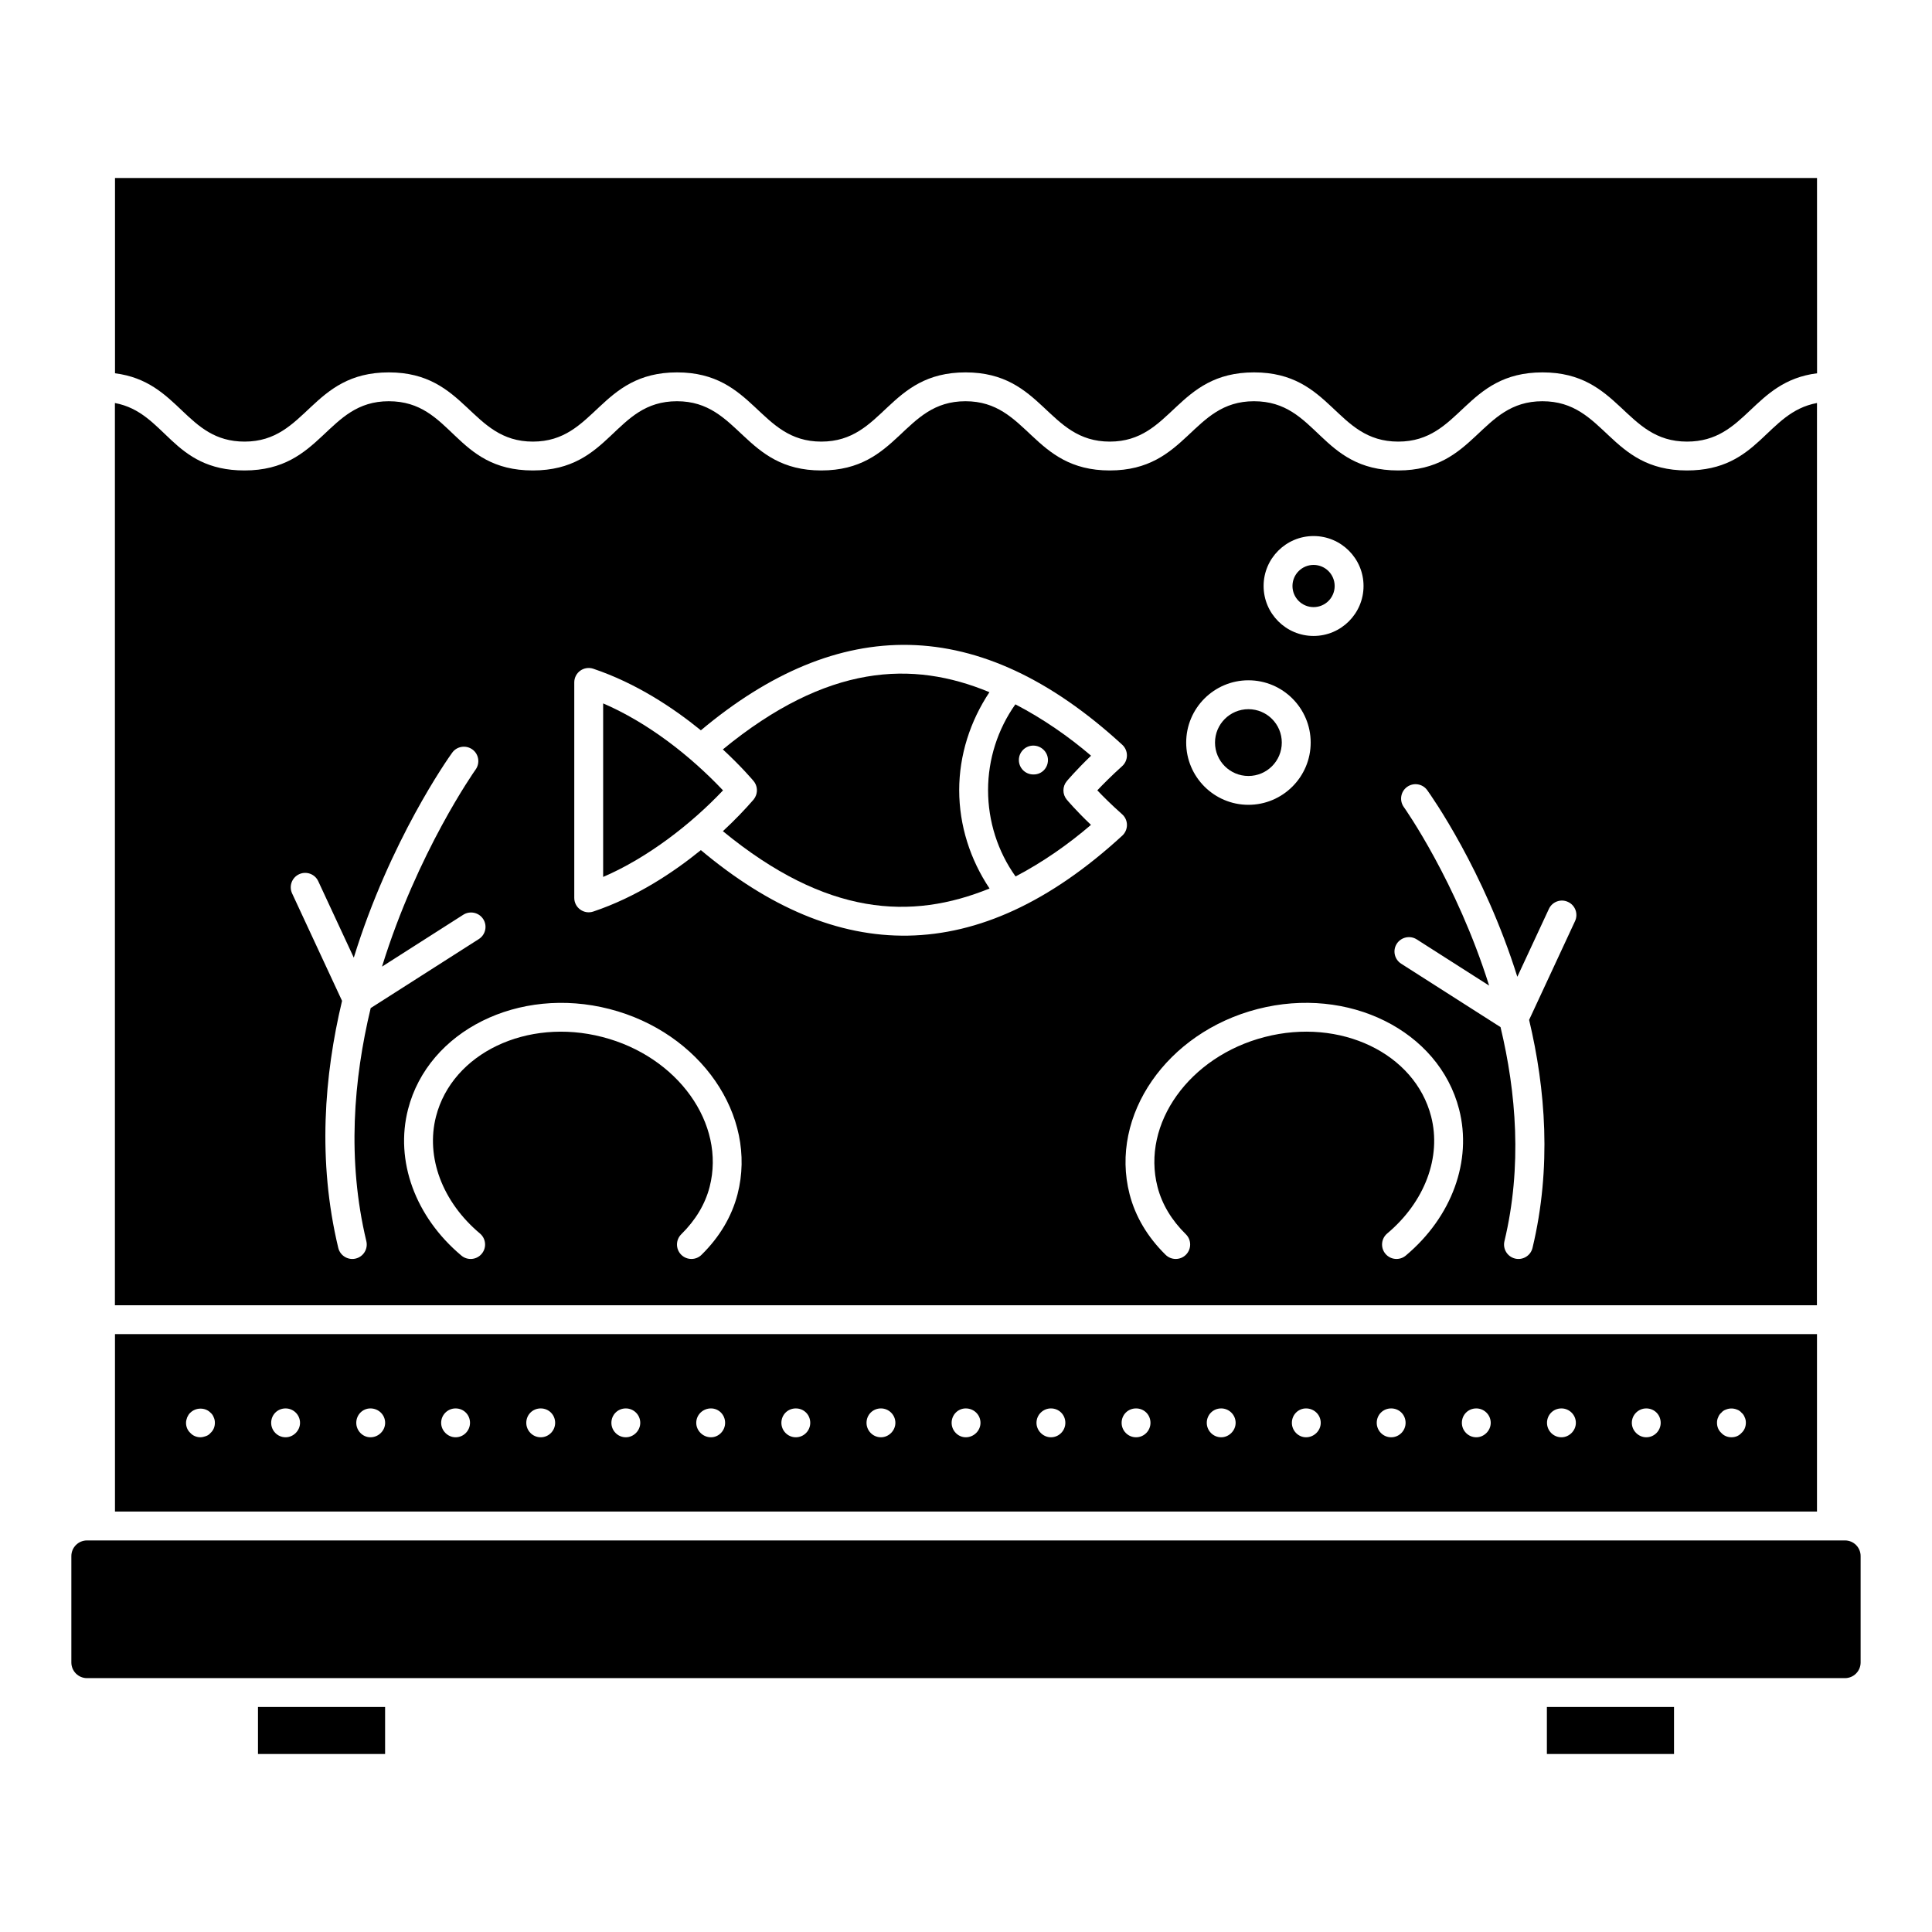
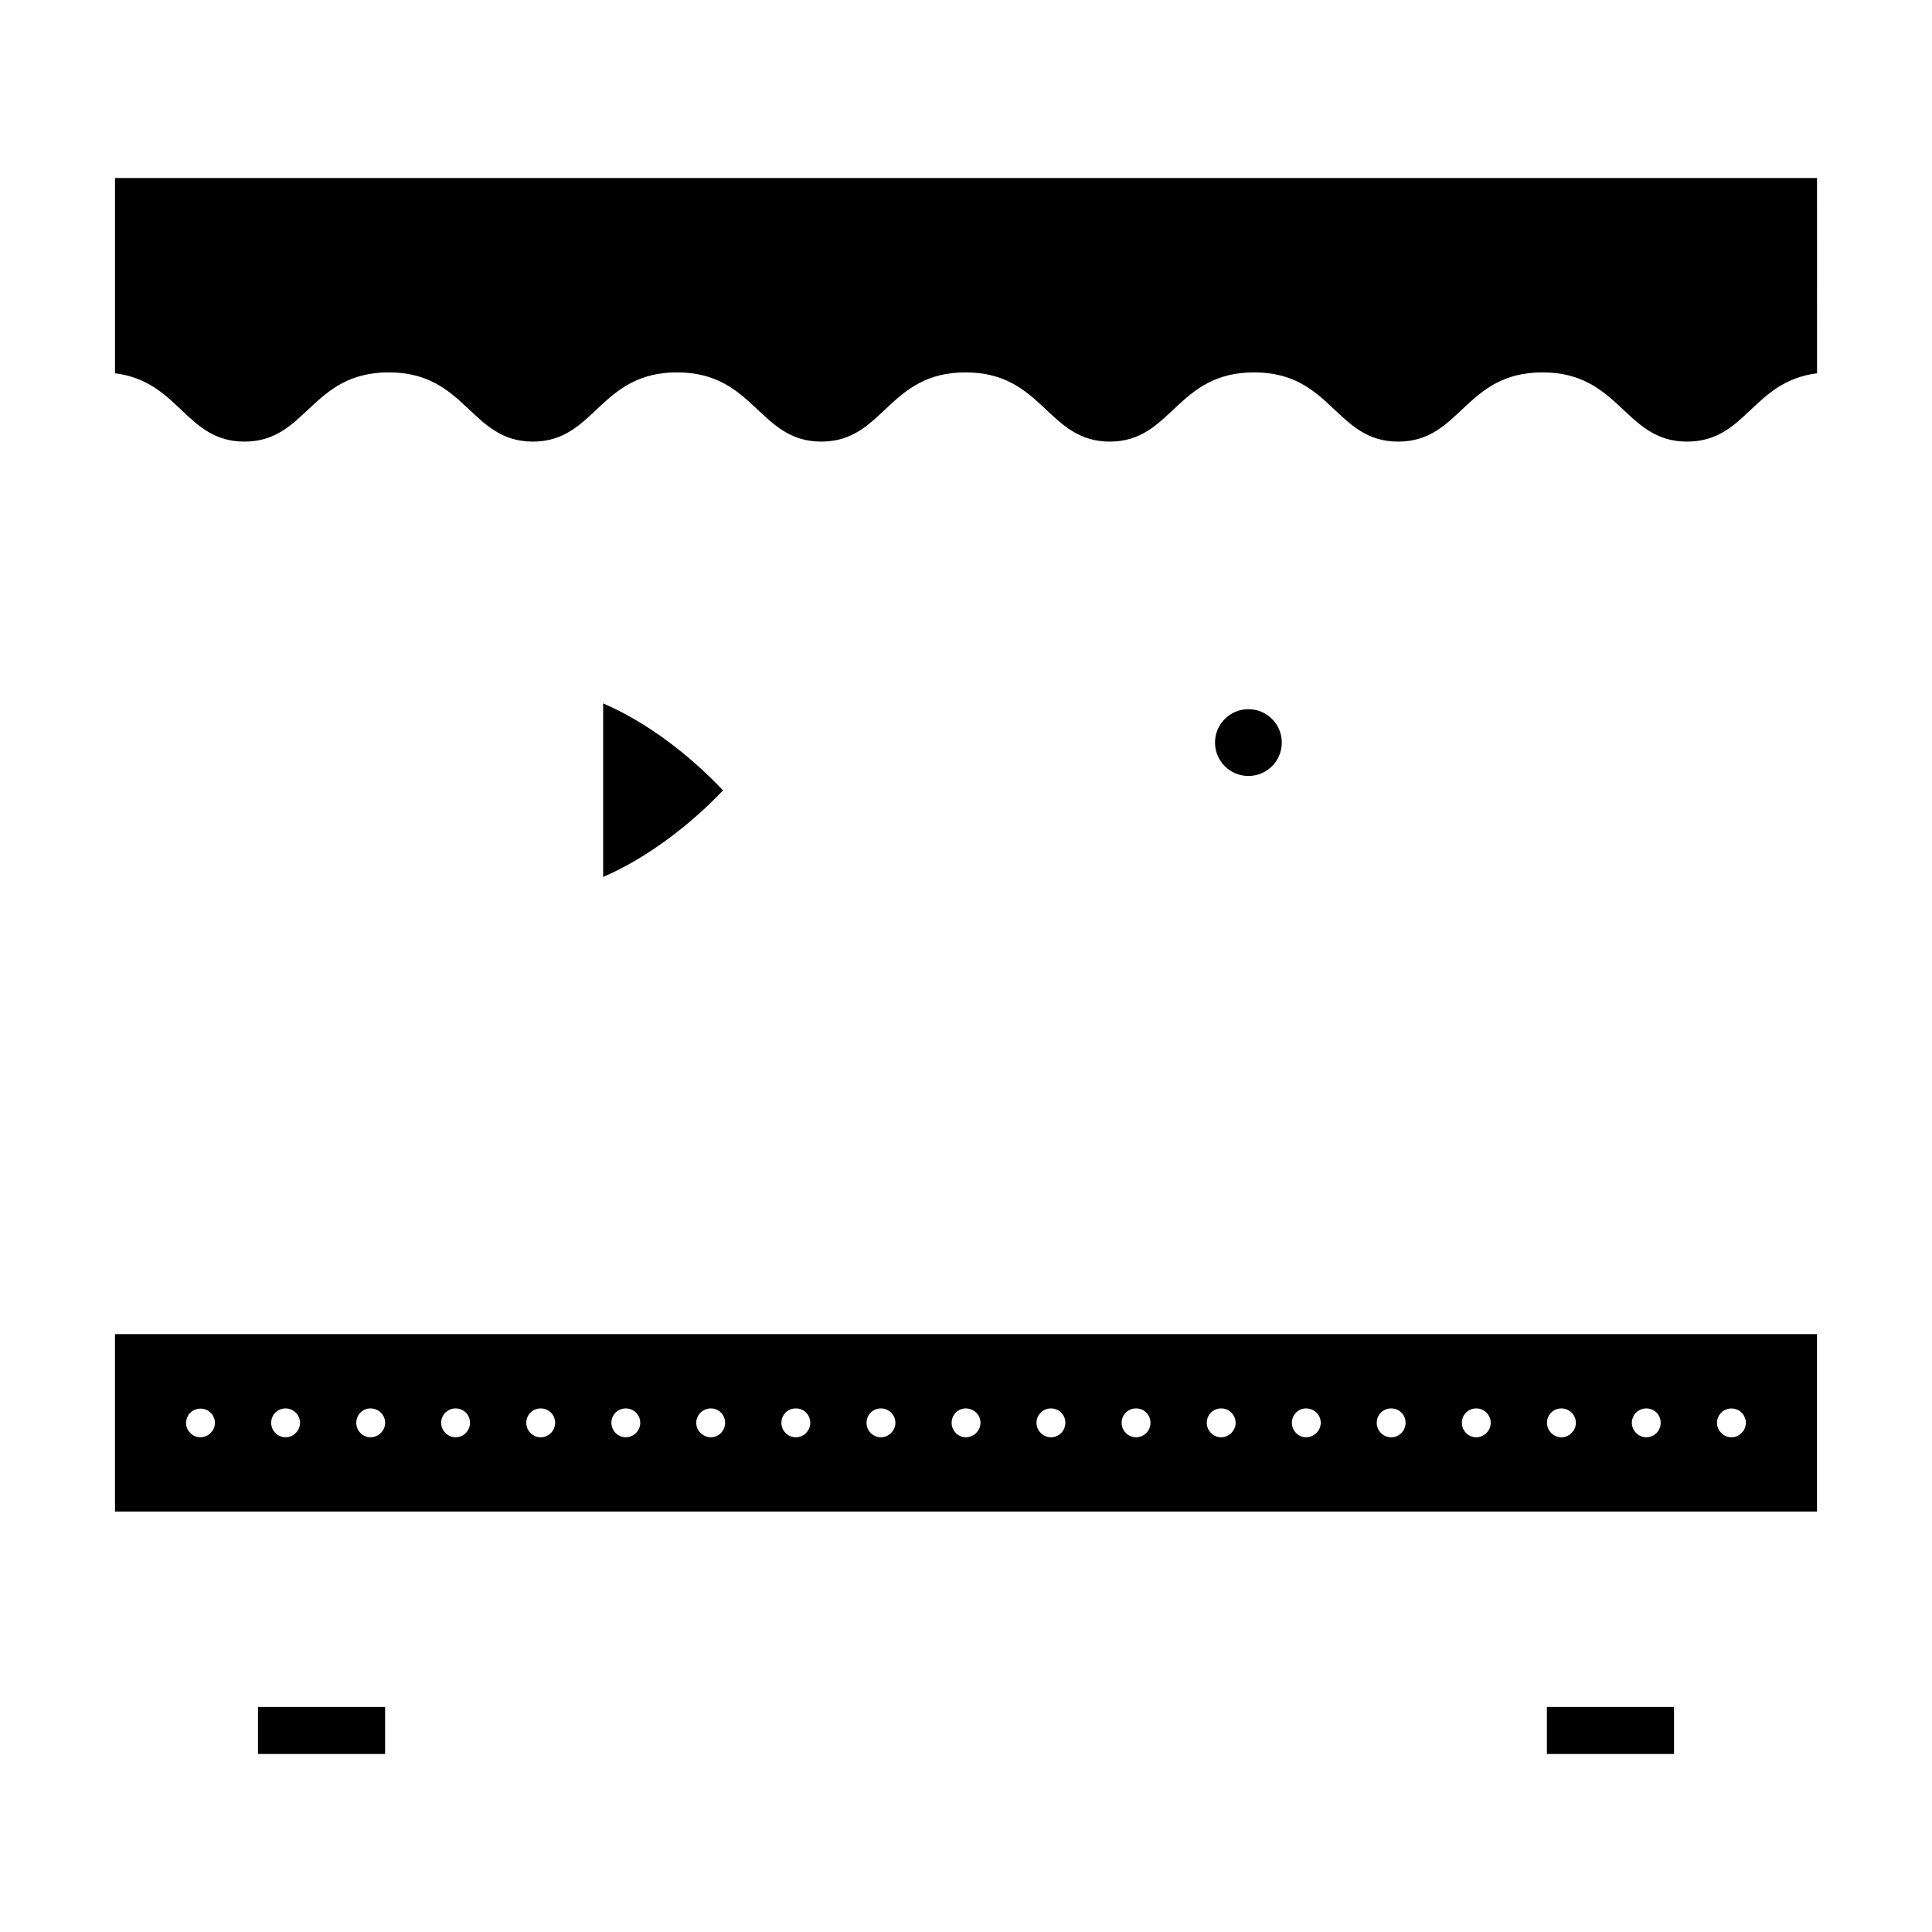
<svg xmlns="http://www.w3.org/2000/svg" fill="#000000" width="800px" height="800px" version="1.1" viewBox="144 144 512 512">
  <g>
-     <path d="m497.7 299.3c0 3.09-2.5 5.59-5.59 5.59-3.086 0-5.59-2.5-5.59-5.59 0-3.086 2.504-5.59 5.59-5.59 3.09 0 5.59 2.504 5.59 5.59" />
    <path d="m208.82 261.03c16.543 0 17.578-18.344 38.219-18.344 20.566 0 21.598 18.344 38.188 18.344 16.555 0 17.602-18.344 38.203-18.344 20.582 0 21.621 18.344 38.227 18.344 16.629 0 17.598-18.344 38.227-18.344 20.582 0 21.621 18.344 38.227 18.344 16.543 0 17.578-18.344 38.219-18.344 20.66 0 21.52 18.344 38.219 18.344 16.629 0 17.598-18.344 38.227-18.344 20.625 0 21.656 18.344 38.293 18.344 15.715 0 17.348-15.961 34.469-18.105l-0.012-51.75h-451.05v51.75c17.16 2.164 18.691 18.105 34.348 18.105z" />
-     <path d="m625.52 250.8c-13.523 2.512-15.223 17.875-34.469 17.875-20.688 0-21.574-18.344-38.293-18.344-16.629 0-17.598 18.344-38.227 18.344-20.828 0-21.367-18.344-38.219-18.344-16.566 0-17.605 18.344-38.219 18.344-20.582 0-21.621-18.344-38.227-18.344-16.629 0-17.598 18.344-38.227 18.344-20.582 0-21.621-18.344-38.227-18.344-16.723 0-17.43 18.344-38.203 18.344-20.875 0-21.312-18.344-38.188-18.344-16.566 0-17.547 18.344-38.219 18.344-19.352 0-20.812-15.34-34.348-17.871v239.1h451.05zm-133.41 35.258c7.305 0 13.242 5.938 13.242 13.234 0 7.305-5.938 13.242-13.242 13.242s-13.242-5.938-13.242-13.242c0-7.297 5.938-13.234 13.242-13.234zm-17.266 38.227c9.098 0 16.5 7.402 16.5 16.5 0 9.098-7.402 16.5-16.5 16.5-9.09 0-16.492-7.402-16.492-16.5 0-9.098 7.402-16.5 16.492-16.5zm-233.76 148.64c0.492 2.055-0.777 4.117-2.832 4.609-1.953 0.488-4.102-0.707-4.609-2.832-5.543-23.133-3.715-45.691 1.004-65.465l-13.238-28.477c-0.891-1.918-0.059-4.191 1.852-5.078 1.906-0.895 4.199-0.059 5.078 1.852l9.418 20.254c9.574-31.004 24.98-52.805 26.082-54.324 1.238-1.711 3.621-2.082 5.34-0.859 1.711 1.23 2.09 3.621 0.859 5.34-0.258 0.359-15.406 21.84-24.801 52.219l21.547-13.754c1.77-1.113 4.137-0.613 5.281 1.172 1.137 1.777 0.613 4.137-1.172 5.281l-28.656 18.289c-4.523 18.84-6.324 40.184-1.152 61.773zm98.379-12.473c-1.539 5.945-4.75 11.359-9.551 16.086-1.484 1.48-3.922 1.465-5.406-0.043-1.48-1.5-1.465-3.922 0.043-5.406 3.793-3.742 6.324-7.961 7.508-12.547 4.316-16.754-8.434-34.582-28.426-39.727-19.984-5.16-39.762 4.293-44.082 21.055-2.777 10.777 1.68 22.66 11.637 31.016 1.621 1.359 1.828 3.773 0.469 5.387-1.355 1.625-3.777 1.828-5.387 0.469-12.234-10.262-17.648-25.125-14.129-38.785 5.371-20.836 29.352-32.742 53.402-26.551 24.07 6.199 39.285 28.203 33.922 49.047zm-9.73-91.16c-7.34 5.957-17.145 12.465-28.504 16.277-2.445 0.832-5.043-0.98-5.043-3.621v-57.105c0-1.23 0.59-2.391 1.59-3.106 1-0.719 2.293-0.902 3.449-0.516 11.363 3.828 21.172 10.348 28.512 16.32 36.453-30.535 73.66-31.094 111.68 3.836 0.793 0.73 1.238 1.762 1.23 2.84-0.008 1.074-0.465 2.098-1.27 2.824-2.824 2.539-5.062 4.809-6.578 6.406 1.508 1.59 3.742 3.824 6.559 6.324 0.812 0.719 1.285 1.738 1.293 2.824 0.008 1.082-0.441 2.121-1.23 2.852-38.477 35.34-75.668 34.059-111.68 3.844zm186.81 107.45c-1.605 1.352-4.027 1.156-5.387-0.469-1.359-1.613-1.148-4.027 0.469-5.387 9.957-8.359 14.414-20.238 11.637-31.016-4.316-16.762-24.094-26.223-44.082-21.055-19.992 5.144-32.742 22.973-28.426 39.727 1.188 4.594 3.711 8.812 7.508 12.547 1.508 1.48 1.523 3.898 0.043 5.406-1.484 1.508-3.906 1.523-5.406 0.043-4.797-4.719-8.016-10.129-9.551-16.086-5.363-20.844 9.852-42.848 33.922-49.047 24.059-6.207 48.031 5.707 53.402 26.551 3.519 13.66-1.895 28.523-14.129 38.785zm44.859-88.645-12.172 26.184c4.344 18.254 6.016 39.07 0.902 60.422-0.504 2.117-2.648 3.32-4.609 2.832-2.055-0.492-3.324-2.555-2.832-4.609 4.746-19.82 3.109-39.422-1.035-56.73l-26.332-16.805c-1.785-1.145-2.309-3.504-1.172-5.281 1.145-1.777 3.523-2.285 5.281-1.172l19.199 12.254c-8.668-27.566-22.367-46.988-22.605-47.312-1.23-1.719-0.852-4.109 0.859-5.34s4.102-0.852 5.34 0.859c1.008 1.398 15.016 21.195 23.879 49.457l8.363-17.98c0.883-1.918 3.168-2.762 5.078-1.852 1.914 0.883 2.742 3.152 1.855 5.074z" />
-     <path d="m433.14 344.27c-5.836-5.004-12.73-9.812-20.059-13.613-4.684 6.613-7.234 14.574-7.234 22.734 0 8.273 2.574 16.281 7.289 22.879 7.199-3.769 13.957-8.492 19.98-13.672-4.004-3.816-6.289-6.543-6.406-6.684-1.188-1.418-1.188-3.481 0-4.898 0.117-0.141 2.41-2.875 6.43-6.746zm-15.184 4.969h-0.121c-2.113 0-3.824-1.711-3.824-3.824 0-2.113 1.711-3.824 3.824-3.824 2.113 0 3.883 1.711 3.883 3.824 0.004 2.113-1.648 3.824-3.762 3.824z" />
    <path d="m303.84 330.41v45.984c11.789-5.062 23.332-14.016 31.766-22.938-8.871-9.371-20.055-18.008-31.766-23.047z" />
-     <path d="m406.21 327.44c-20.387-8.492-43.004-7.531-70.648 15.16 4.926 4.566 7.863 8.043 8.152 8.391 0.883 1.066 1.098 2.492 0.652 3.734-0.145 0.414-0.363 0.809-0.652 1.164-2.336 2.688-5.164 5.641-8.141 8.379 27.473 22.566 49.941 23.625 70.668 15.191-5.121-7.66-8.043-16.691-8.043-26.07 0.004-9.293 2.914-18.277 8.012-25.949z" />
    <path d="m483.69 340.79c0 4.891-3.961 8.852-8.848 8.852-4.891 0-8.852-3.961-8.852-8.852 0-4.887 3.961-8.848 8.852-8.848 4.887 0 8.848 3.961 8.848 8.848" />
    <path d="m625.52 497.55h-451.05v47.023h451.05zm-425.72 26.191c-0.305 0.383-0.762 0.688-1.227 0.844-0.457 0.148-0.918 0.305-1.449 0.305-0.992 0-1.992-0.383-2.68-1.148-0.762-0.688-1.145-1.68-1.145-2.672 0-0.539 0.148-0.992 0.305-1.457 0.223-0.457 0.457-0.918 0.836-1.227 1.457-1.449 3.981-1.449 5.356 0 0.383 0.305 0.688 0.77 0.844 1.227 0.223 0.465 0.305 0.918 0.305 1.457 0.004 0.992-0.375 1.984-1.145 2.672zm19.887 1.152c-2.144 0-3.824-1.762-3.824-3.824 0-2.144 1.68-3.824 3.824-3.824 2.062 0 3.824 1.68 3.824 3.824 0 2.062-1.762 3.824-3.824 3.824zm22.48 0c-2.062 0-3.75-1.762-3.75-3.824 0-2.144 1.688-3.824 3.75-3.824 2.144 0 3.898 1.68 3.898 3.824 0 2.062-1.754 3.824-3.898 3.824zm22.566 0c-2.07 0-3.824-1.762-3.824-3.824 0-2.144 1.754-3.824 3.824-3.824 2.144 0 3.824 1.68 3.824 3.824-0.004 2.062-1.684 3.824-3.824 3.824zm22.562 0c-2.144 0-3.824-1.762-3.824-3.824 0-2.144 1.68-3.824 3.824-3.824 2.137 0 3.824 1.68 3.824 3.824 0 2.062-1.688 3.824-3.824 3.824zm22.555 0c-2.137 0-3.824-1.762-3.824-3.824 0-2.144 1.688-3.824 3.824-3.824 2.07 0 3.824 1.68 3.824 3.824 0 2.062-1.754 3.824-3.824 3.824zm22.562 0c-2.137 0-3.898-1.762-3.898-3.824 0-2.144 1.762-3.824 3.898-3.824 2.07 0 3.75 1.68 3.75 3.824 0 2.062-1.68 3.824-3.75 3.824zm22.488 0c-2.144 0-3.824-1.762-3.824-3.824 0-2.144 1.68-3.824 3.824-3.824 2.144 0 3.824 1.68 3.824 3.824 0 2.062-1.68 3.824-3.824 3.824zm22.562 0c-2.144 0-3.824-1.762-3.824-3.824 0-2.144 1.68-3.824 3.824-3.824 2.062 0 3.824 1.68 3.824 3.824 0 2.062-1.762 3.824-3.824 3.824zm22.48 0c-2.062 0-3.75-1.762-3.75-3.824 0-2.144 1.688-3.824 3.75-3.824 2.144 0 3.898 1.68 3.898 3.824 0 2.062-1.754 3.824-3.898 3.824zm22.562 0c-2.062 0-3.824-1.762-3.824-3.824 0-2.144 1.762-3.824 3.824-3.824 2.144 0 3.824 1.68 3.824 3.824 0 2.062-1.68 3.824-3.824 3.824zm22.562 0c-2.144 0-3.824-1.762-3.824-3.824 0-2.144 1.68-3.824 3.824-3.824 2.144 0 3.824 1.68 3.824 3.824 0 2.062-1.68 3.824-3.824 3.824zm22.566 0c-2.144 0-3.824-1.762-3.824-3.824 0-2.144 1.68-3.824 3.824-3.824 2.062 0 3.824 1.68 3.824 3.824 0 2.062-1.766 3.824-3.824 3.824zm22.48 0c-2.062 0-3.75-1.762-3.75-3.824 0-2.144 1.688-3.824 3.75-3.824 2.144 0 3.898 1.68 3.898 3.824 0 2.062-1.758 3.824-3.898 3.824zm22.562 0c-2.144 0-3.824-1.762-3.824-3.824 0-2.144 1.68-3.824 3.824-3.824 2.144 0 3.824 1.68 3.824 3.824 0 2.062-1.68 3.824-3.824 3.824zm22.562 0c-2.144 0-3.824-1.762-3.824-3.824 0-2.144 1.68-3.824 3.824-3.824 2.062 0 3.824 1.68 3.824 3.824 0 2.062-1.762 3.824-3.824 3.824zm22.562 0c-2.144 0-3.824-1.762-3.824-3.824 0-2.144 1.68-3.824 3.824-3.824 2.062 0 3.824 1.68 3.824 3.824 0 2.062-1.762 3.824-3.824 3.824zm22.48 0c-2.062 0-3.824-1.762-3.824-3.824 0-2.144 1.762-3.824 3.824-3.824 2.144 0 3.824 1.68 3.824 3.824 0 2.062-1.68 3.824-3.824 3.824zm25.238-1.152c-0.688 0.77-1.605 1.148-2.672 1.148-0.992 0-1.988-0.383-2.672-1.148-0.77-0.688-1.148-1.68-1.148-2.672 0-0.539 0.074-0.992 0.305-1.457 0.148-0.457 0.457-0.918 0.844-1.227 0.297-0.383 0.762-0.688 1.219-0.836 0.918-0.383 1.992-0.383 2.906 0 0.465 0.148 0.918 0.457 1.227 0.836 0.387 0.305 0.688 0.77 0.844 1.227 0.23 0.465 0.305 0.918 0.305 1.457-0.008 0.992-0.387 1.984-1.156 2.672z" />
-     <path d="m212.37 596.37h33.684v12.457h-33.684z" />
+     <path d="m212.37 596.37h33.684v12.457h-33.684" />
    <path d="m553.94 596.37h33.691v12.457h-33.691z" />
-     <path d="m632.95 552.23h-465.9c-2.281 0-4.141 1.859-4.141 4.144v28.203c0 2.285 1.859 4.144 4.137 4.144h465.9c2.277 0 4.137-1.859 4.137-4.144v-28.203c0.004-2.285-1.855-4.144-4.133-4.144z" />
  </g>
</svg>